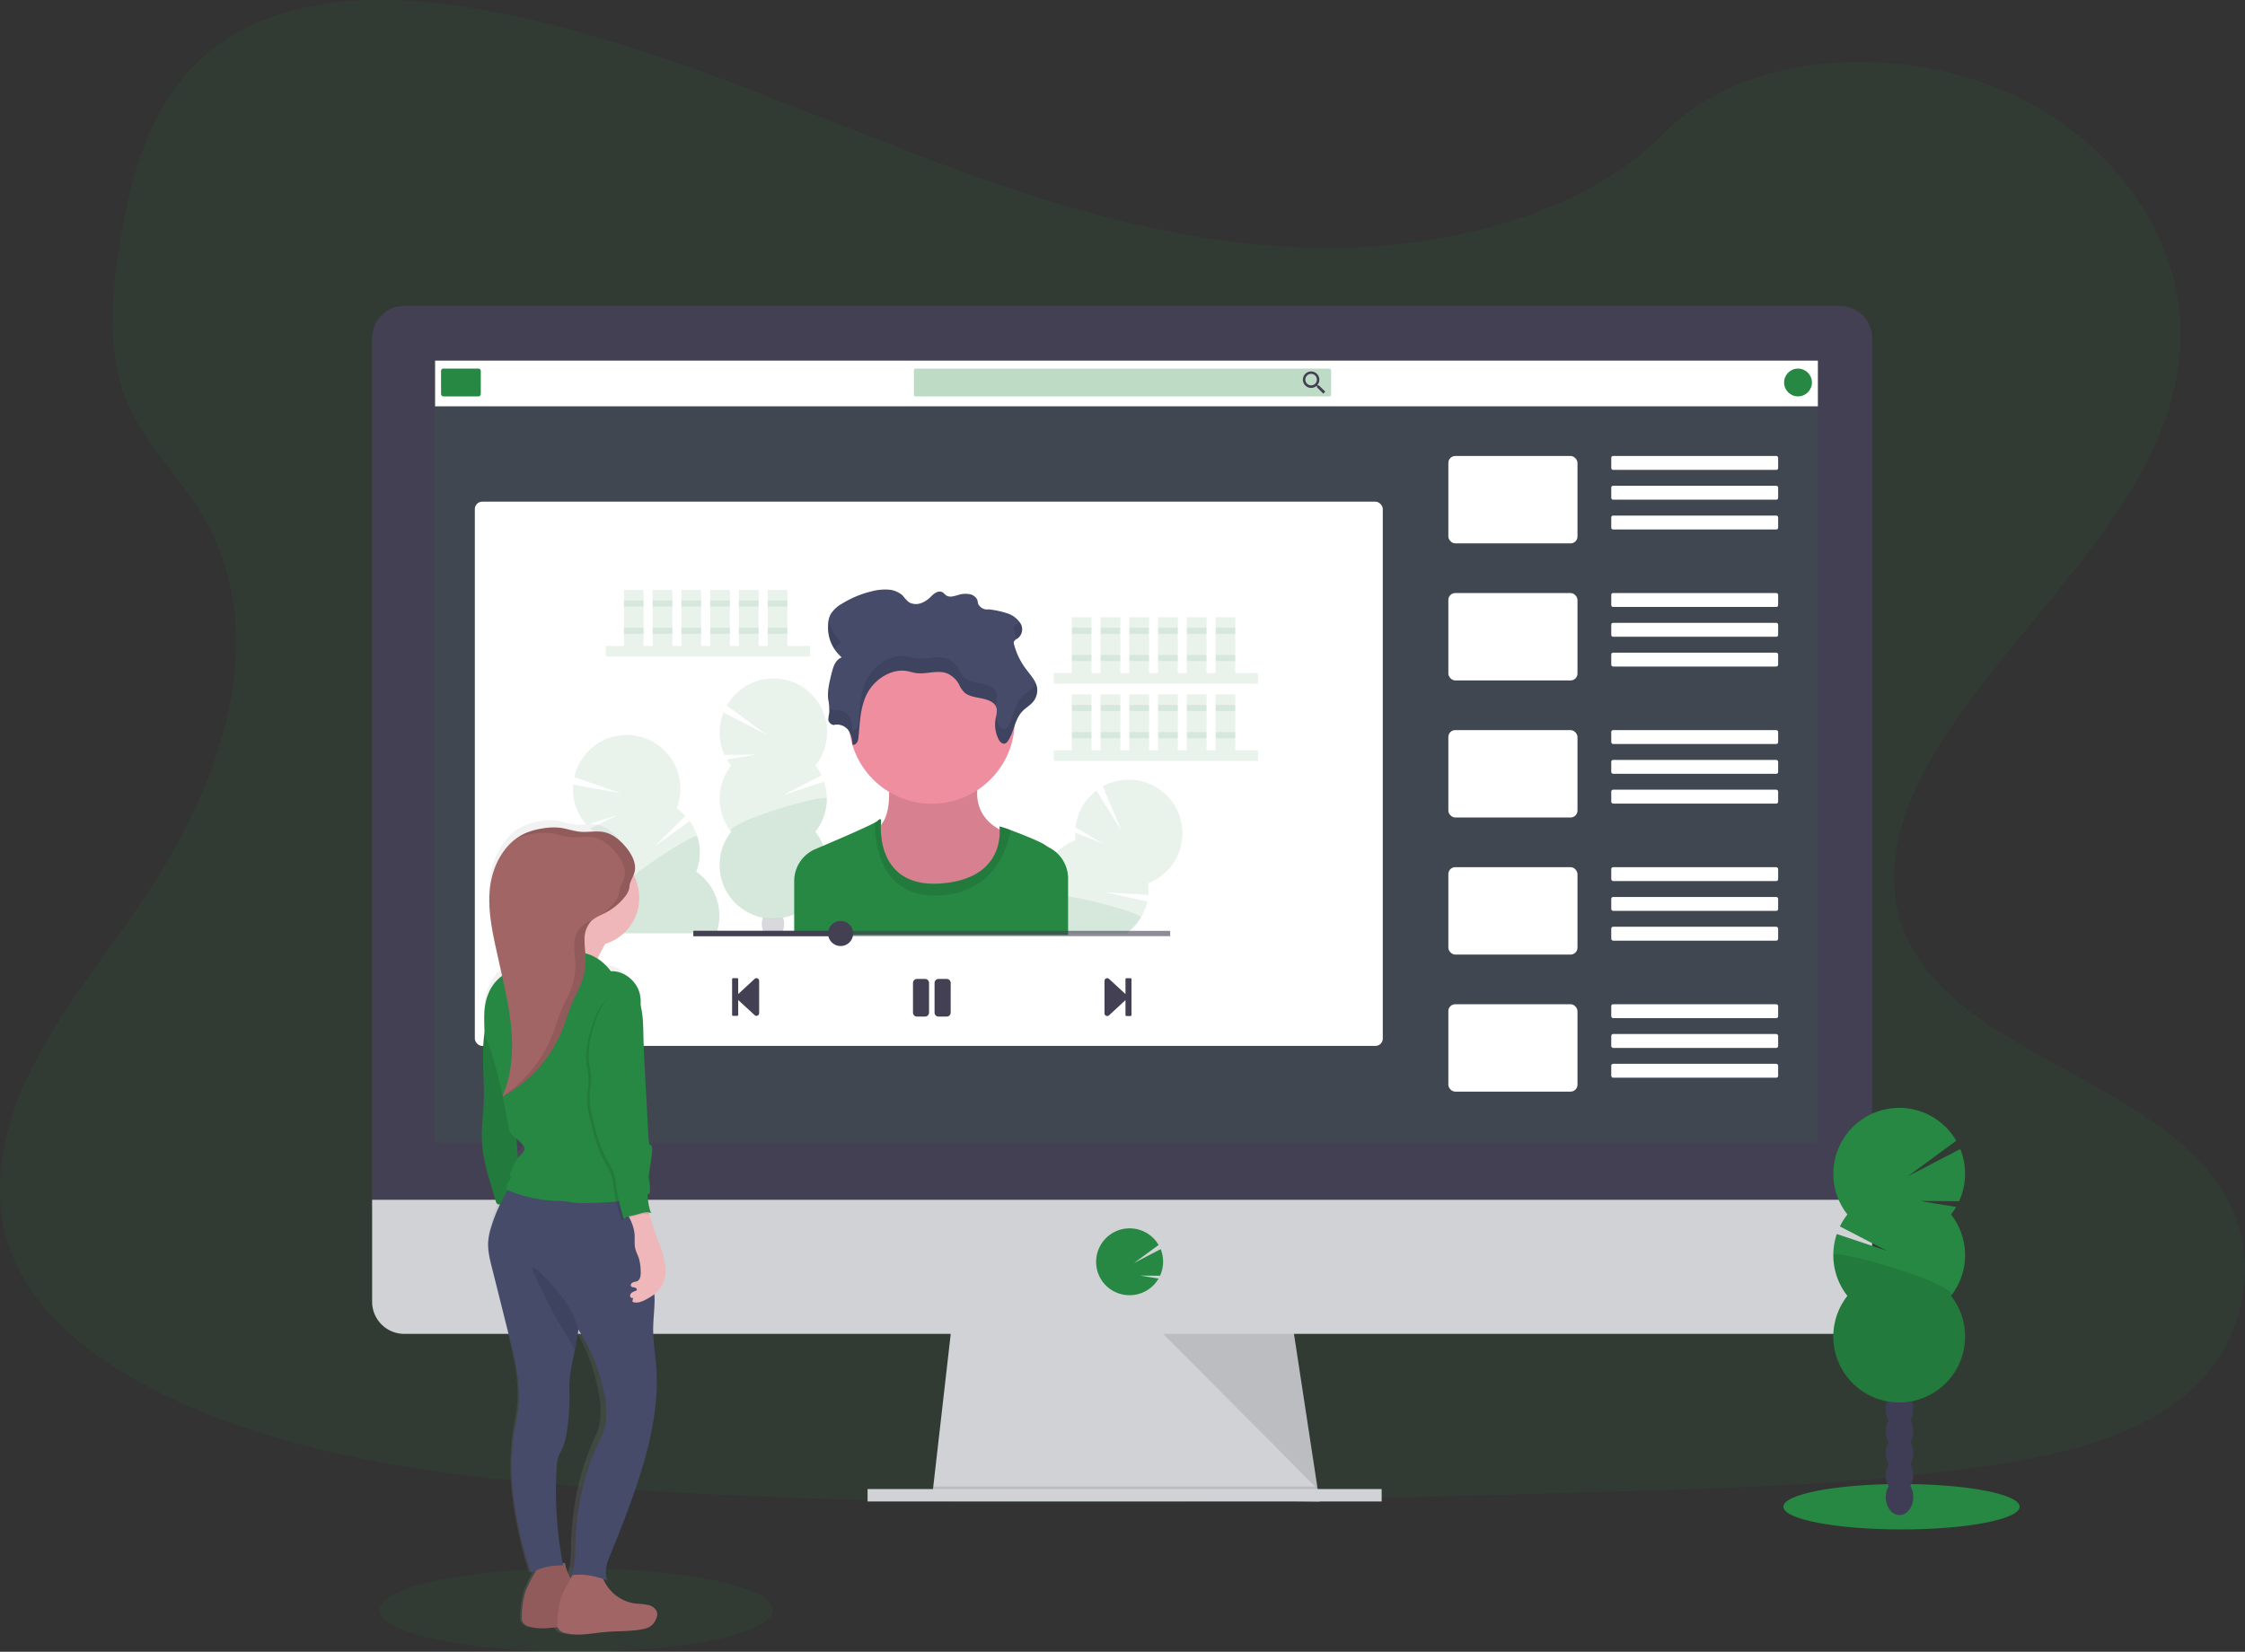
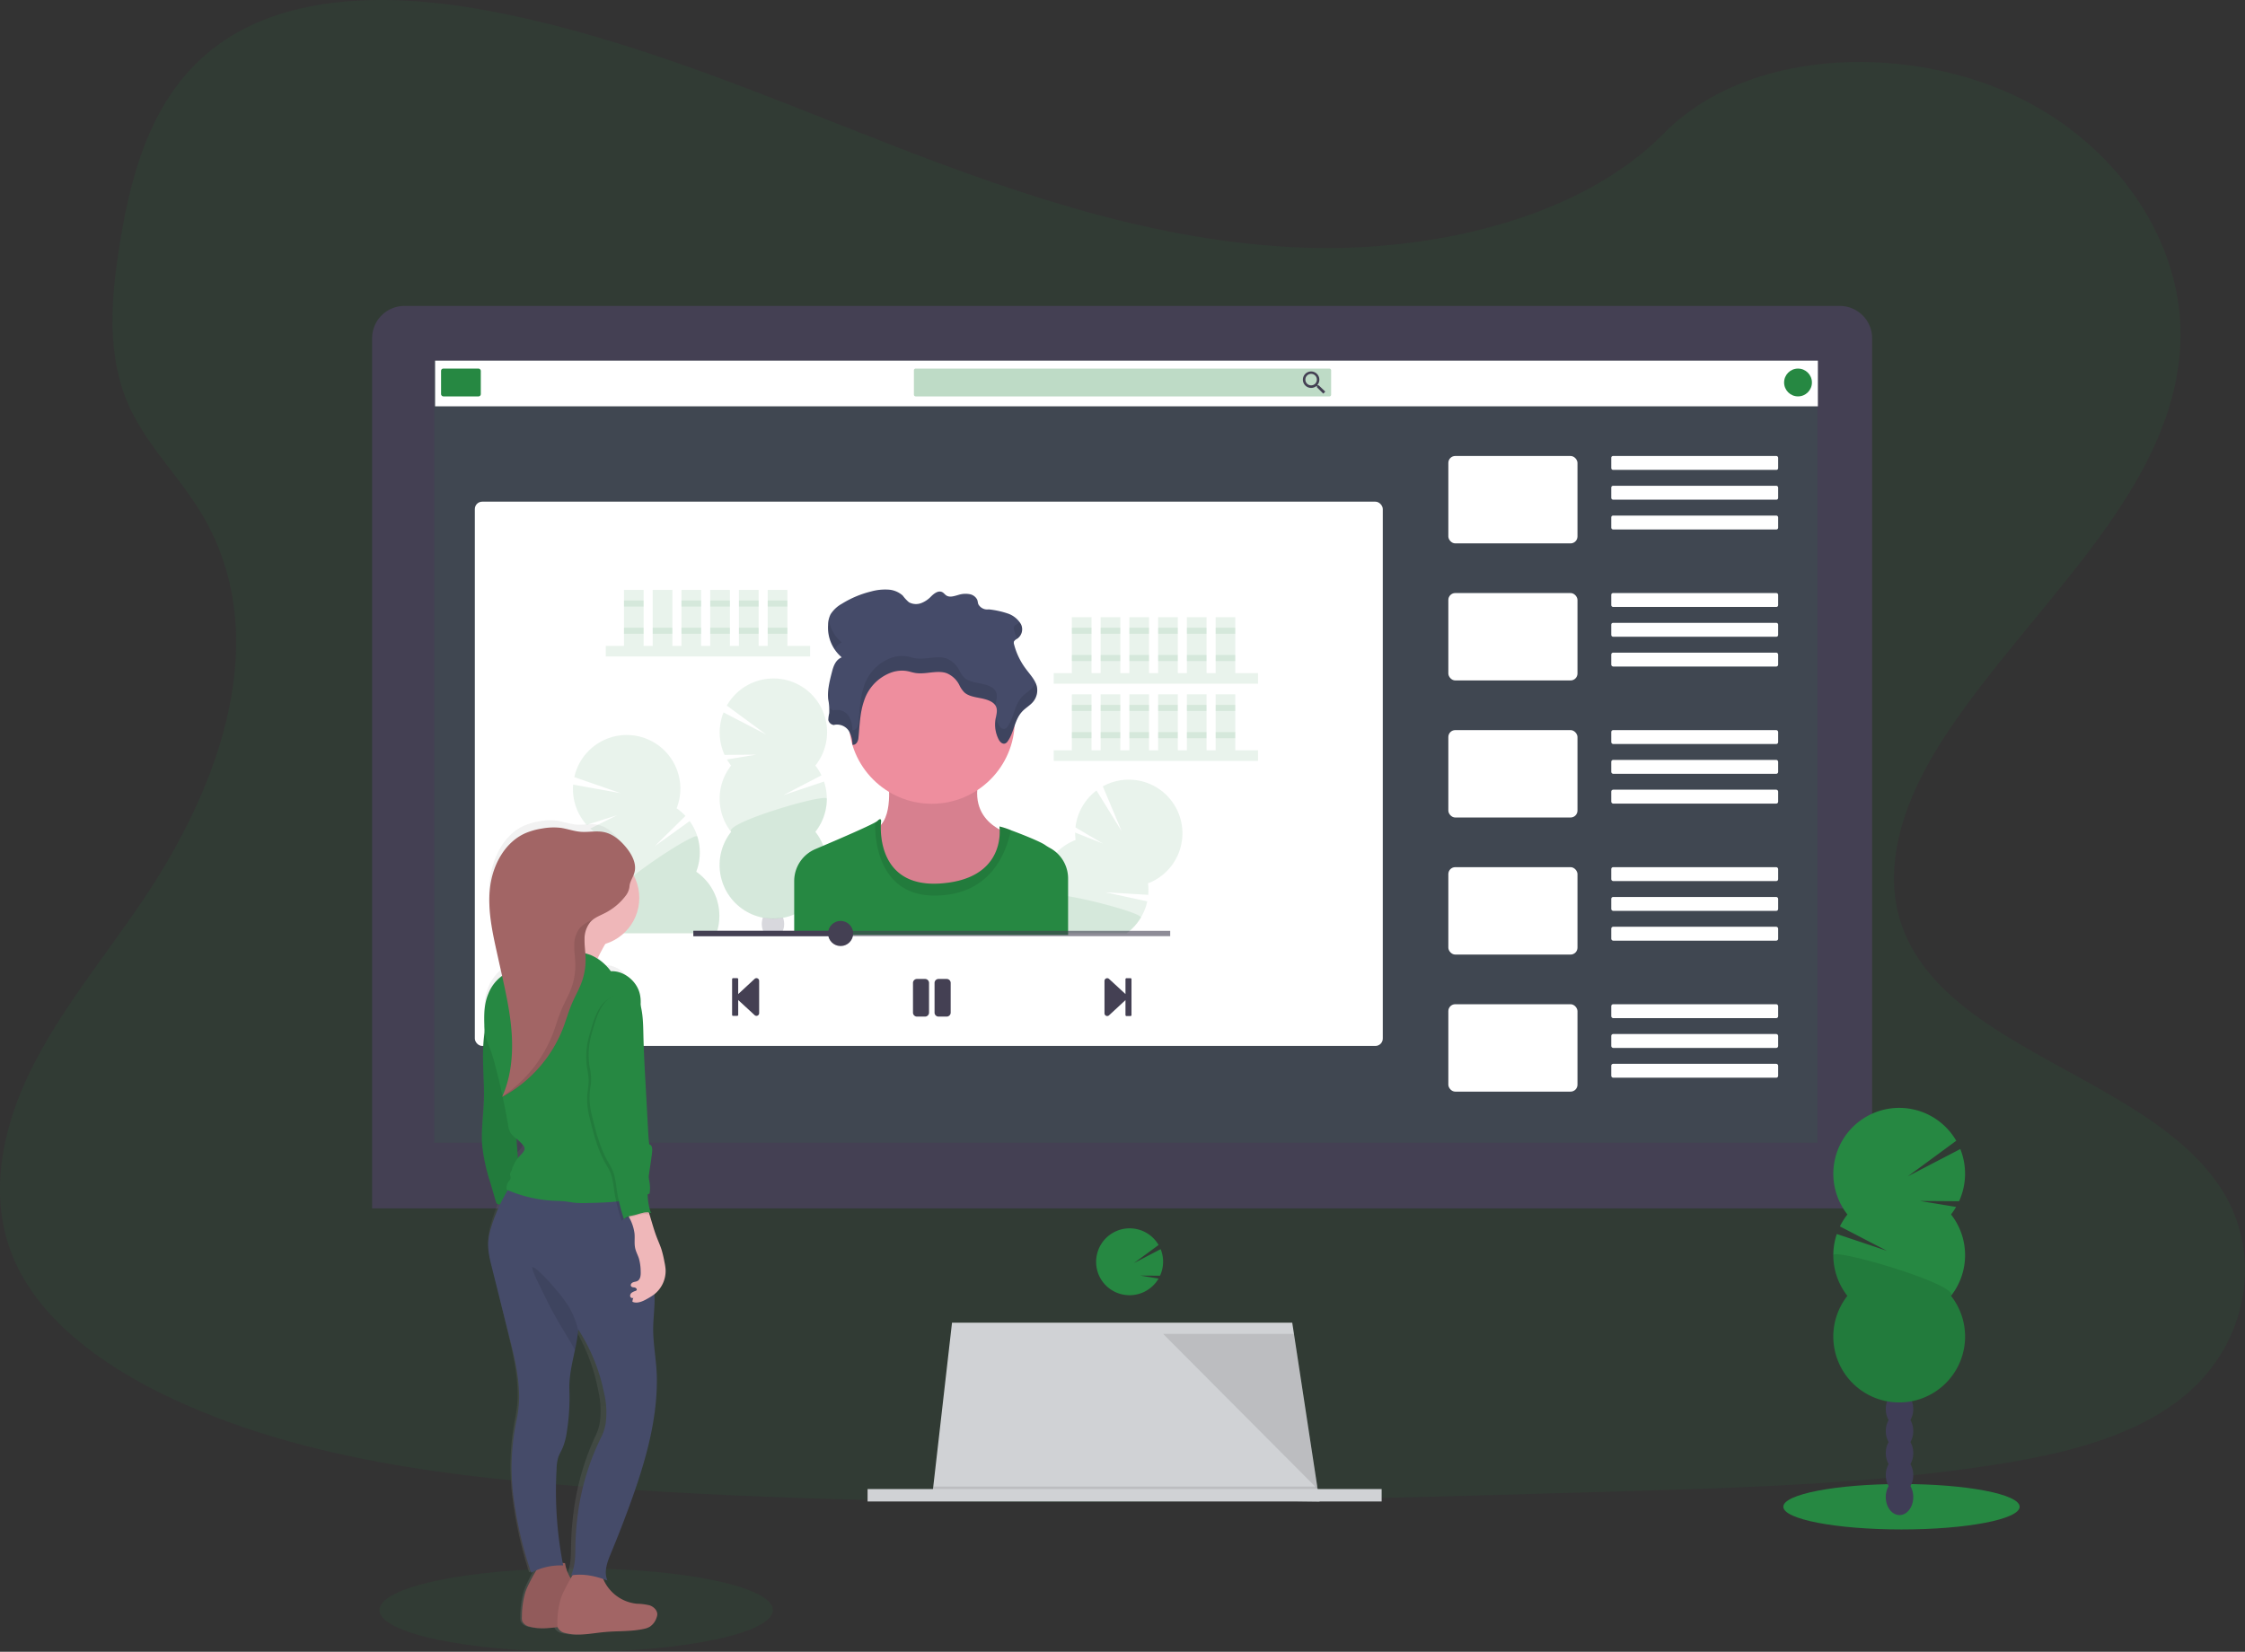
<svg xmlns="http://www.w3.org/2000/svg" width="789.638" height="581.096" viewBox="0 0 789.638 581.096">
  <rect x="0" y="0" width="789.638" height="581.096" fill="#333333" stroke="none" />
  <defs>
    <style>.a,.e,.g{fill:#268842;}.a,.c,.k{opacity:0.1;}.b{fill:#d0d2d5;}.d,.l{fill:#444053;}.f{fill:#fff;}.g{opacity:0.3;}.h,.m{fill:#3f3d56;}.h{opacity:0.2;}.i{fill:#ee8e9e;}.j{fill:#454b69;}.l{opacity:0.6;}.n{fill:url(#a);}.o{fill:#a26565;}.p{fill:#efb7b9;}</style>
    <linearGradient id="a" x1="0.5" y1="1" x2="0.5" gradientUnits="objectBoundingBox">
      <stop offset="0" stop-color="gray" stop-opacity="0.251" />
      <stop offset="0.54" stop-color="gray" stop-opacity="0.122" />
      <stop offset="1" stop-color="gray" stop-opacity="0.102" />
    </linearGradient>
  </defs>
  <g transform="translate(-0.001 -0.005)">
    <path class="a" d="M493.795,121.356c-50.622-1.754-98.839-18.106-144.877-35.982S257.27,47.688,207.864,38.212c-31.782-6.094-68.127-6.939-93.731,10.084C89.486,64.689,81.527,93.019,77.25,119.259c-3.222,19.762-5.115,40.531,3.7,59.056,6.129,12.837,17.009,23.634,24.535,35.933,26.17,42.809,7.687,95.59-20.7,137.378-13.277,19.609-28.742,38.309-39.007,59.182s-15.017,44.78-6.038,66.065c8.91,21.1,30.126,36.953,53.109,48.1,46.687,22.641,101.7,29.126,155.352,32.8,118.762,8.092,238.153,4.6,357.223,1.1,44.067-1.307,88.322-2.628,131.676-9.441,24.067-3.781,48.917-9.783,66.387-24.284,22.187-18.407,27.687-49.573,12.816-72.676C791.374,413.764,722.423,404.149,705,362.6c-9.595-22.865.258-48.336,14.2-69.545,29.909-45.5,80.041-85.408,82.683-137.413,1.817-35.716-22.285-71.488-59.545-88.385C703.269,49.546,649.111,51.776,620.293,81.1,590.635,111.293,538.49,122.907,493.795,121.356Z" transform="translate(-35 -34.22)" />
    <path class="b" d="M605.447,728.783,469.18,727.036l.4-3.494,6.59-57.651H595.839l8.8,57.651.671,4.368Z" transform="translate(-141.314 -200.56)" />
    <path class="c" d="M605.315,752.758h-68l-68.134-.874.4-3.494H604.644Z" transform="translate(-141.314 -225.409)" />
    <rect class="b" width="180.816" height="4.368" transform="translate(305.155 523.855)" />
    <path class="d" d="M749.9,199.665a11.37,11.37,0,0,0-11.314-11.425H233.621A11.37,11.37,0,0,0,222.3,199.665V505.743H749.9Z" transform="translate(-91.413 -80.608)" />
-     <path class="b" d="M222.3,638.24v35.849a11.321,11.321,0,0,0,11.321,11.321H738.585A11.321,11.321,0,0,0,749.9,674.089V638.24Z" transform="translate(-91.413 -216.145)" />
    <rect class="a" width="486.544" height="275.155" transform="translate(152.724 126.849)" />
    <path class="e" d="M598.479,676.131a11.8,11.8,0,0,0,9.28-4.5h0a12.036,12.036,0,0,0,.915-1.349l-6.471-1.062,6.988.056a11.775,11.775,0,0,0,.224-9.35l-9.385,4.892,8.658-6.359a11.789,11.789,0,1,0-19.476,13.194h0A11.789,11.789,0,0,0,598.479,676.131Z" transform="translate(-201.173 -220.472)" />
    <path class="c" d="M585.43,671.52l54.36,54.591-8.337-54.591Z" transform="translate(-176.327 -202.256)" />
    <rect class="f" width="319.355" height="191.473" rx="2.6" transform="translate(167.015 176.492)" />
    <rect class="f" width="486.369" height="16.073" transform="translate(153.039 126.877)" />
    <rect class="e" width="13.976" height="9.783" rx="0.78" transform="translate(155.135 129.672)" />
    <rect class="g" width="146.749" height="9.783" rx="0.58" transform="translate(321.451 129.672)" />
    <path class="d" d="M696.367,226.115h-.356l-.133-.112a2.97,2.97,0,0,0,.7-1.9,2.893,2.893,0,1,0-2.886,2.914,2.984,2.984,0,0,0,1.9-.7l.133.112v.363l2.236,2.236.7-.7Zm-2.683,0A2.02,2.02,0,1,1,695.7,224.1a2,2,0,0,1-2.013,2.013Z" transform="translate(-232.519 -90.545)" />
    <circle class="e" cx="4.892" cy="4.892" r="4.892" transform="translate(627.529 129.672)" />
    <rect class="f" width="45.422" height="30.747" rx="2.43" transform="translate(509.43 160.42)" />
    <rect class="f" width="58.7" height="4.892" rx="0.61" transform="translate(566.732 160.42)" />
    <rect class="f" width="58.7" height="4.892" rx="0.61" transform="translate(566.732 170.902)" />
    <rect class="f" width="58.7" height="4.892" rx="0.61" transform="translate(566.732 181.384)" />
    <rect class="f" width="45.422" height="30.747" rx="2.43" transform="translate(509.43 208.637)" />
    <rect class="f" width="58.7" height="4.892" rx="0.61" transform="translate(566.732 208.637)" />
    <rect class="f" width="58.7" height="4.892" rx="0.61" transform="translate(566.732 219.119)" />
    <rect class="f" width="58.7" height="4.892" rx="0.66" transform="translate(566.732 229.601)" />
    <rect class="f" width="45.422" height="30.747" rx="2.43" transform="translate(509.43 256.855)" />
    <rect class="f" width="58.7" height="4.892" rx="0.66" transform="translate(566.732 256.855)" />
    <rect class="f" width="58.7" height="4.892" rx="0.66" transform="translate(566.732 267.337)" />
    <rect class="f" width="58.7" height="4.892" rx="0.66" transform="translate(566.732 277.819)" />
    <rect class="f" width="45.422" height="30.747" rx="2.43" transform="translate(509.43 305.073)" />
    <rect class="f" width="58.7" height="4.892" rx="0.66" transform="translate(566.732 305.073)" />
    <rect class="f" width="58.7" height="4.892" rx="0.66" transform="translate(566.732 315.555)" />
    <rect class="f" width="58.7" height="4.892" rx="0.66" transform="translate(566.732 326.037)" />
    <rect class="f" width="45.422" height="30.747" rx="2.43" transform="translate(509.43 353.29)" />
    <rect class="f" width="58.7" height="4.892" rx="0.66" transform="translate(566.732 353.29)" />
    <rect class="f" width="58.7" height="4.892" rx="0.66" transform="translate(566.732 363.772)" />
    <rect class="f" width="58.7" height="4.892" rx="0.66" transform="translate(566.732 374.254)" />
    <rect class="a" width="71.858" height="3.725" transform="translate(213.08 227.232)" />
    <rect class="a" width="6.918" height="19.692" transform="translate(219.467 207.54)" />
    <rect class="a" width="6.918" height="19.692" transform="translate(229.579 207.54)" />
    <rect class="a" width="6.918" height="19.692" transform="translate(239.691 207.54)" />
    <rect class="a" width="6.918" height="19.692" transform="translate(249.803 207.54)" />
    <rect class="a" width="6.918" height="19.692" transform="translate(259.914 207.54)" />
    <rect class="a" width="6.918" height="19.692" transform="translate(270.033 207.54)" />
    <rect class="a" width="6.918" height="2.131" transform="translate(219.467 211.265)" />
-     <rect class="a" width="6.918" height="2.131" transform="translate(229.579 211.265)" />
    <rect class="a" width="6.918" height="2.131" transform="translate(239.691 211.265)" />
    <rect class="a" width="6.918" height="2.131" transform="translate(249.803 211.265)" />
    <rect class="a" width="6.918" height="2.131" transform="translate(259.914 211.265)" />
    <rect class="a" width="6.918" height="2.131" transform="translate(270.033 211.265)" />
    <rect class="a" width="6.918" height="2.131" transform="translate(219.467 220.845)" />
    <rect class="a" width="6.918" height="2.131" transform="translate(229.579 220.845)" />
    <rect class="a" width="6.918" height="2.131" transform="translate(239.691 220.845)" />
    <rect class="a" width="6.918" height="2.131" transform="translate(249.803 220.845)" />
    <rect class="a" width="6.918" height="2.131" transform="translate(259.914 220.845)" />
    <rect class="a" width="6.918" height="2.131" transform="translate(270.033 220.845)" />
    <rect class="a" width="71.858" height="3.725" transform="translate(370.626 236.813)" />
    <rect class="a" width="6.918" height="19.692" transform="translate(377.013 217.121)" />
    <rect class="a" width="6.918" height="19.692" transform="translate(387.125 217.121)" />
    <rect class="a" width="6.918" height="19.692" transform="translate(397.237 217.121)" />
    <rect class="a" width="6.918" height="19.692" transform="translate(407.356 217.121)" />
    <rect class="a" width="6.918" height="19.692" transform="translate(417.467 217.121)" />
    <rect class="a" width="6.918" height="19.692" transform="translate(427.579 217.121)" />
    <rect class="a" width="6.918" height="2.131" transform="translate(377.013 220.845)" />
    <rect class="a" width="6.918" height="2.131" transform="translate(387.125 220.845)" />
    <rect class="a" width="6.918" height="2.131" transform="translate(397.237 220.845)" />
    <rect class="a" width="6.918" height="2.131" transform="translate(407.356 220.845)" />
    <rect class="a" width="6.918" height="2.131" transform="translate(417.467 220.845)" />
    <rect class="a" width="6.918" height="2.131" transform="translate(427.579 220.845)" />
    <rect class="a" width="6.918" height="2.131" transform="translate(377.013 230.426)" />
    <rect class="a" width="6.918" height="2.131" transform="translate(387.125 230.426)" />
    <rect class="a" width="6.918" height="2.131" transform="translate(397.237 230.426)" />
    <rect class="a" width="6.918" height="2.131" transform="translate(407.356 230.426)" />
    <rect class="a" width="6.918" height="2.131" transform="translate(417.467 230.426)" />
    <rect class="a" width="6.918" height="2.131" transform="translate(427.579 230.426)" />
    <rect class="a" width="71.858" height="3.725" transform="translate(370.626 263.955)" />
    <rect class="a" width="6.918" height="19.692" transform="translate(377.013 244.262)" />
    <rect class="a" width="6.918" height="19.692" transform="translate(387.125 244.262)" />
    <rect class="a" width="6.918" height="19.692" transform="translate(397.237 244.262)" />
    <rect class="a" width="6.918" height="19.692" transform="translate(407.356 244.262)" />
    <rect class="a" width="6.918" height="19.692" transform="translate(417.467 244.262)" />
    <rect class="a" width="6.918" height="19.692" transform="translate(427.579 244.262)" />
    <rect class="a" width="6.918" height="2.131" transform="translate(377.013 247.987)" />
    <rect class="a" width="6.918" height="2.131" transform="translate(387.125 247.987)" />
    <rect class="a" width="6.918" height="2.131" transform="translate(397.237 247.987)" />
    <rect class="a" width="6.918" height="2.131" transform="translate(407.356 247.987)" />
    <rect class="a" width="6.918" height="2.131" transform="translate(417.467 247.987)" />
    <rect class="a" width="6.918" height="2.131" transform="translate(427.579 247.987)" />
    <rect class="a" width="6.918" height="2.131" transform="translate(377.013 257.568)" />
    <rect class="a" width="6.918" height="2.131" transform="translate(387.125 257.568)" />
    <rect class="a" width="6.918" height="2.131" transform="translate(397.237 257.568)" />
    <rect class="a" width="6.918" height="2.131" transform="translate(407.356 257.568)" />
    <rect class="a" width="6.918" height="2.131" transform="translate(417.467 257.568)" />
    <rect class="a" width="6.918" height="2.131" transform="translate(427.579 257.568)" />
    <path class="a" d="M401.253,406.453a19.884,19.884,0,0,1-1.467-2.159l10.349-1.7-11.181.084a18.91,18.91,0,0,1-.363-14.94l14.989,7.771-13.843-10.175a18.868,18.868,0,1,1,31.146,21.1,18.338,18.338,0,0,1,2.152,3.438L419.6,416.865l14.319-4.8a18.868,18.868,0,0,1-3.04,17.687,18.868,18.868,0,1,1-29.629,0,18.868,18.868,0,0,1,0-23.319Z" transform="translate(-144.092 -137.103)" />
    <path class="a" d="M434.921,436.22a18.793,18.793,0,0,1-4.041,11.644,18.868,18.868,0,1,1-29.628,0C398.716,444.669,434.921,434.1,434.921,436.22Z" transform="translate(-144.091 -155.214)" />
    <path class="h" d="M425.484,501.564a1.778,1.778,0,0,1,.091.154h-6.4c.035-.049.056-.1.091-.154a6.2,6.2,0,0,1-.825-3.152,6.471,6.471,0,0,1,.384-2.222h0c.356.056.8.119,1.307.175a22.439,22.439,0,0,0,4.465,0q.643-.063,1.321-.168a.063.063,0,0,0,0,.035,6.289,6.289,0,0,1,.377,2.187A6.2,6.2,0,0,1,425.484,501.564Z" transform="translate(-150.489 -173.361)" />
    <path class="a" d="M373.853,474.027H338.214c-.077-.2-.147-.419-.21-.629a18.763,18.763,0,0,1,.412-12.327,18.868,18.868,0,0,1-6.883-22.285,18.049,18.049,0,0,1-2.034-1.628l9.378-4.675-10.664,3.382a18.868,18.868,0,0,1-4.752-14.165l16.639,3-16.226-5.639a18.868,18.868,0,1,1,35.982,10.971,19.115,19.115,0,0,1,3.1,2.69l-10.776,10.629,12.264-8.819a18.868,18.868,0,0,1,2.32,17.82,18.868,18.868,0,0,1,7.093,21.67Z" transform="translate(-121.863 -145.67)" />
    <path class="a" d="M379.784,489.369H344.145c-.077-.2-.147-.419-.21-.629a18.763,18.763,0,0,1,.412-12.327c-3.354-2.32,28.113-23.11,28.735-21.083a18.784,18.784,0,0,1-.412,12.334,18.868,18.868,0,0,1,7.114,21.7Z" transform="translate(-127.794 -161.012)" />
    <path class="a" d="M601.128,455.266a18.8,18.8,0,0,1-9.441,7.938,19.142,19.142,0,0,1,.077,4.053l-15.1-.908,14.752,3.2a18.866,18.866,0,0,1-2.25,5.7,18.568,18.568,0,0,1-5.031,5.521H563.574v.538H542.61c.042-.182.084-.356.133-.538a18.868,18.868,0,0,1,11.5-12.8,18.868,18.868,0,0,1,11.971-20.014,19.123,19.123,0,0,1-.154-2.607l9.748,3.85-9.643-5.667a18.868,18.868,0,0,1,7.4-12.984l8.882,14.381-6.66-15.835a18.868,18.868,0,0,1,25.346,26.163Z" transform="translate(-187.889 -152.444)" />
    <path class="a" d="M589.164,492.632a18.568,18.568,0,0,1-5.031,5.521H563.574v.538H542.61c.042-.182.084-.356.133-.538a18.868,18.868,0,0,1,11.5-12.8c-.175-1.4,3.885-1.188,9.3-.28C574.154,486.859,589.884,491.43,589.164,492.632Z" transform="translate(-187.889 -169.795)" />
    <path class="i" d="M479.657,423.732s2.586,13.976-3.187,18.539,4.892,31.914,22.488,28.721,24.766-26.135,24.766-26.135-17.624-3.648-11.09-22.187Z" transform="translate(-167.493 -151.217)" />
    <path class="c" d="M479.657,423.732s2.586,13.976-3.187,18.539,4.892,31.914,22.488,28.721,24.766-26.135,24.766-26.135-17.624-3.648-11.09-22.187Z" transform="translate(-167.493 -151.217)" />
    <circle class="i" cx="29.175" cy="29.175" r="29.175" transform="translate(298.565 224.423)" />
    <path class="e" d="M531.087,467.5v19.832H434.75V468.4a12.215,12.215,0,0,1,7.457-11.251l2.76-1.174c6.988-2.977,15.479-6.674,18.253-8.211a4.566,4.566,0,0,0,.853-.552c1.516-1.516,1.216.454,1.216.454s-.042.377-.07,1.027c-.168,4.465.475,22.012,21.041,20.552,20.063-1.4,20.964-14.968,20.762-18.959a10.8,10.8,0,0,0-.091-1.1,25.916,25.916,0,0,1,4.06,1.328c4.193,1.551,10.384,4.039,12.04,5.213.517.363,1.146.741,1.831,1.125a12.041,12.041,0,0,1,2.166,1.544A12.237,12.237,0,0,1,531.087,467.5Z" transform="translate(-155.402 -158.436)" />
    <path class="c" d="M523.254,450.511c-1.7,7.869-7.03,22.606-26.247,22.991-20.475.405-21.663-19.958-21.53-25.737a4.129,4.129,0,0,0,.86-.552c1.523-1.516,1.216.454,1.216.454s-2.579,23.249,20.964,21.579,20.65-20.056,20.65-20.056A28.7,28.7,0,0,1,523.254,450.511Z" transform="translate(-167.666 -158.436)" />
    <path class="j" d="M453.729,378.673a5,5,0,0,1,5.262,1.922,9.537,9.537,0,0,1,1.356,5c1.265.266,1.978-1.167,2.1-2.25.468-4.409.5-8.9,1.985-13.166a15.716,15.716,0,0,1,9.685-10.014,11.237,11.237,0,0,1,5.29-.5c1.055.175,2.048.545,3.1.7,3.634.6,7.582-1.118,10.985.077a8.76,8.76,0,0,1,4.493,4.235,9.141,9.141,0,0,0,1.747,2.537c1.447,1.3,3.711,1.635,5.786,2.041s4.34,1.111,5.227,2.711c.8,1.447.21,3.117-.056,4.682a11.474,11.474,0,0,0,1.181,7.247c.384.7,1.167,1.544,2.1,1.314a1.838,1.838,0,0,0,.992-.8c2.383-3.34,2.32-7.687,5.311-10.7,1-1.006,2.292-1.789,3.263-2.8a6.345,6.345,0,0,0,1.691-5.758c-.538-2.306-2.383-4.193-3.871-6.219a24.458,24.458,0,0,1-4.144-8.6,1.558,1.558,0,0,1,0-1.125,3,3,0,0,1,1.062-.867,4.011,4.011,0,0,0,1.356-5.122,8.541,8.541,0,0,0-4.8-3.823,31.3,31.3,0,0,0-6.548-1.4,3.561,3.561,0,0,1-3.641-1.8c-.2-.524-.2-1.09-.405-1.614a3.7,3.7,0,0,0-2.8-1.957,8.177,8.177,0,0,0-3.739.266c-1.4.391-2.984.978-4.193.293-.636-.356-.985-1.006-1.67-1.3-1.4-.587-2.837.6-3.836,1.579a9.336,9.336,0,0,1-3.459,2.327,5.15,5.15,0,0,1-4.291-.286,13.544,13.544,0,0,1-2.2-2.362,8.288,8.288,0,0,0-5.206-2.1,18.329,18.329,0,0,0-5.877.643,35.485,35.485,0,0,0-10.321,4.333,11.09,11.09,0,0,0-3.962,3.683,8.386,8.386,0,0,0-.887,3.794,13.694,13.694,0,0,0,4.787,11.37c-2.18.908-2.914,3.138-3.424,5.115-.818,3.159-1.635,6.366-1.328,9.581a21.04,21.04,0,0,1,.363,4.982,10.734,10.734,0,0,0-.321,2.383,2.285,2.285,0,0,0,1.866,1.74Z" transform="translate(-160.524 -123.614)" />
    <g class="k" transform="translate(291.276 217.931)">
      <path d="M550.085,378a6.821,6.821,0,0,1-1.258,1.859c-.971,1.02-2.264,1.81-3.263,2.8-2.991,2.991-2.928,7.365-5.311,10.706a1.8,1.8,0,0,1-.992.8c-.908.238-1.691-.587-2.1-1.314a12.019,12.019,0,0,1-1.041-2.8l-.14.7a11.474,11.474,0,0,0,1.181,7.247c.384.7,1.167,1.544,2.1,1.314a1.837,1.837,0,0,0,.992-.8c2.383-3.34,2.32-7.687,5.311-10.7,1-1.006,2.292-1.789,3.263-2.8a6.345,6.345,0,0,0,1.691-5.758A7.5,7.5,0,0,0,550.085,378Z" transform="translate(-477.123 -355.694)" />
      <path d="M546.407,348.069a2.928,2.928,0,0,0-1.062.867,1.544,1.544,0,0,0,0,1.118,23.632,23.632,0,0,0,1.055,3.187h0a4.011,4.011,0,0,0,1.356-5.122,4.886,4.886,0,0,0-.489-.818A4.025,4.025,0,0,1,546.407,348.069Z" transform="translate(-479.957 -346.447)" />
      <path d="M456.638,354.179a12.956,12.956,0,0,1-4.577-8.1,10.912,10.912,0,0,0-.21,1.9,14.549,14.549,0,0,0,2.3,8.644,4.892,4.892,0,0,1,2.488-2.446Z" transform="translate(-451.823 -346.08)" />
      <path d="M510.759,381.57c.266-1.572.853-3.242.056-4.682-.888-1.607-3.152-2.306-5.227-2.711s-4.34-.748-5.786-2.041a9.14,9.14,0,0,1-1.747-2.537,8.653,8.653,0,0,0-4.493-4.235c-3.4-1.195-7.351.517-10.985-.077-1.048-.175-2.041-.538-3.1-.7a11.18,11.18,0,0,0-5.29.5,15.747,15.747,0,0,0-9.685,10.014c-1.481,4.256-1.516,8.749-1.985,13.166-.119,1.076-.832,2.516-2.1,2.25a9.613,9.613,0,0,0-1.356-5.01,5,5,0,0,0-5.262-1.915,2.558,2.558,0,0,1-1.474-.943,8.1,8.1,0,0,1,0,1.929,10.731,10.731,0,0,0-.321,2.383,2.285,2.285,0,0,0,1.824,1.8,5,5,0,0,1,5.262,1.922,9.536,9.536,0,0,1,1.356,5c1.265.266,1.978-1.167,2.1-2.25.468-4.409.5-8.9,1.985-13.166a15.716,15.716,0,0,1,9.685-10.014,11.237,11.237,0,0,1,5.29-.5c1.055.175,2.047.545,3.1.7,3.634.6,7.582-1.118,10.985.077a8.76,8.76,0,0,1,4.493,4.235,9.142,9.142,0,0,0,1.747,2.537c1.447,1.3,3.711,1.635,5.786,2.041s4.193,1.062,5.122,2.544A.6.6,0,0,1,510.759,381.57Z" transform="translate(-451.877 -351.62)" />
      <path d="M452.246,384.152a13.277,13.277,0,0,0-.231-3.892,17.345,17.345,0,0,0-.133,4.081,7.434,7.434,0,0,0,.126,1.041C452.085,384.97,452.19,384.565,452.246,384.152Z" transform="translate(-451.819 -356.375)" />
    </g>
    <path class="d" d="M403.49,539.628V527.015a.356.356,0,0,1,.356-.356h1.433a.356.356,0,0,1,.356.356v5.248l5.814-5.388a.95.95,0,0,1,1.558.7V539a.95.95,0,0,1-1.558.7l-5.814-5.353v5.22a.356.356,0,0,1-.356.356h-1.433A.356.356,0,0,1,403.49,539.628Z" transform="translate(-145.987 -182.537)" />
    <path class="d" d="M600.427,527.025v12.613a.357.357,0,0,1-.363.356h-1.4a.356.356,0,0,1-.356-.356V534.39l-5.814,5.381a.957.957,0,0,1-1.565-.7V527.6a.957.957,0,0,1,1.565-.7l5.814,5.353v-5.213a.356.356,0,0,1,.356-.356h1.4a.356.356,0,0,1,.363.335Z" transform="translate(-202.442 -182.546)" />
    <path class="d" d="M498.782,540.3h-2.844a1.4,1.4,0,0,1-1.4-1.4v-10.44a1.4,1.4,0,0,1,1.4-1.4h2.844a1.4,1.4,0,0,1,1.4,1.4V538.9A1.4,1.4,0,0,1,498.782,540.3Zm9.015-1.4v-10.44a1.4,1.4,0,0,0-1.4-1.4h-2.872a1.4,1.4,0,0,0-1.4,1.4V538.9a1.4,1.4,0,0,0,1.4,1.4h2.844a1.4,1.4,0,0,0,1.426-1.4Z" transform="translate(-173.41 -182.659)" />
    <rect class="l" width="167.714" height="1.866" transform="translate(243.884 327.476)" />
    <circle class="d" cx="4.423" cy="4.423" r="4.423" transform="translate(291.249 323.982)" />
    <rect class="d" width="51.789" height="1.866" transform="translate(243.884 327.476)" />
    <ellipse class="e" cx="41.558" cy="7.994" rx="41.558" ry="7.994" transform="translate(627.256 522.08)" />
    <ellipse class="m" cx="4.836" cy="6.331" rx="4.836" ry="6.331" transform="translate(663.286 520.347)" />
    <ellipse class="m" cx="4.836" cy="6.331" rx="4.836" ry="6.331" transform="translate(663.286 512.604)" />
    <ellipse class="m" cx="4.836" cy="6.331" rx="4.836" ry="6.331" transform="translate(663.286 504.868)" />
    <ellipse class="m" cx="4.836" cy="6.331" rx="4.836" ry="6.331" transform="translate(663.286 497.126)" />
    <ellipse class="m" cx="4.836" cy="6.331" rx="4.836" ry="6.331" transform="translate(663.286 489.383)" />
    <ellipse class="m" cx="4.836" cy="6.331" rx="4.836" ry="6.331" transform="translate(663.286 481.64)" />
    <ellipse class="m" cx="4.836" cy="6.331" rx="4.836" ry="6.331" transform="translate(663.286 473.897)" />
    <path class="e" d="M999.159,629.461a23.945,23.945,0,0,0,1.8-2.655l-12.718-2.1,13.752.1a23.249,23.249,0,0,0,.44-18.365L984,616.023l17.009-12.5a23.179,23.179,0,1,0-38.281,25.94,23.661,23.661,0,0,0-2.641,4.193l16.506,8.574-17.6-5.9a23.193,23.193,0,0,0,3.732,21.761,23.172,23.172,0,1,0,36.436,0,23.186,23.186,0,0,0,0-28.651Z" transform="translate(-312.931 -202.202)" />
    <path class="c" d="M957.78,665.983a23.061,23.061,0,0,0,4.955,14.326,23.172,23.172,0,1,0,36.436,0C1002.273,676.374,957.78,663.383,957.78,665.983Z" transform="translate(-312.935 -224.399)" />
    <ellipse class="a" cx="69.182" cy="14.675" rx="69.182" ry="14.675" transform="translate(133.472 551.751)" />
    <path class="n" d="M333.886,723.32a18.2,18.2,0,0,0-4.354-.587,13.473,13.473,0,0,1-8.008-3.885,14.674,14.674,0,0,1-3.2-4.892c.461.168.922.342,1.4.531-1.4-3.263.07-6.925,1.356-10.224q3.27-8.386,6.184-16.862c4.892-14.319,9.084-29.21,8.994-44.444,0-5.507-1.013-10.713-1.209-16.212-.147-4.081.482-8.155.454-12.243,0-.573,0-1.139-.042-1.712a10.852,10.852,0,0,0,3.683-8.847,21.294,21.294,0,0,0-.37-2.572,41.709,41.709,0,0,0-.978-4.375c-.461-1.516-1.09-2.97-1.628-4.451-1.041-2.872-1.747-5.863-2.634-8.784a3.025,3.025,0,0,1,.95.259,2.048,2.048,0,0,1-.447-.915,22.649,22.649,0,0,1-.839-5.709l.594-.266a14.864,14.864,0,0,0-.287-5.653c.335-3,.86-6.017,1.181-9,.119-1.118.07-2.523-.957-2.8-.21-1.6-.293-3.221-.377-4.836q-.44-8.449-.874-16.89c-.294-5.653-.587-11.3-.7-16.96a49.511,49.511,0,0,0-.971-10.748,13,13,0,0,0-.5-4.892c-1.3-4.116-5.339-7.379-9.434-7.149a18.769,18.769,0,0,0-4.465-4.514c.818-1.831,1.8-3.718,2.6-5.2a16.942,16.942,0,0,0,11.349-16.282,17.771,17.771,0,0,0-1.922-8.1,8.75,8.75,0,0,0,.308-.943,7.75,7.75,0,0,0-.314-4.535,13.278,13.278,0,0,0-.7-1.621c-.182-.349-.377-.7-.58-1.034l-.356-.538a10.058,10.058,0,0,0-.7-.95,23.132,23.132,0,0,0-1.593-1.915,15.765,15.765,0,0,0-2.292-2.041,10.1,10.1,0,0,0-3.774-1.74,11.5,11.5,0,0,0-2.4-.217c-.482,0-.971,0-1.453.042-.978.056-1.95.126-2.921.119a6.463,6.463,0,0,1-.971-.049,35.376,35.376,0,0,1-5.059-1.055l-.839-.175c-.287-.056-.566-.1-.853-.14a16,16,0,0,0-2.313-.14h-.776a21.432,21.432,0,0,0-2.313.238l-.769.119a22.084,22.084,0,0,0-5.625,1.67c-.231.1-.468.224-.7.349l-.14.077c-.189.1-.377.2-.559.314l-.1.063-.594.377-.049.035c-5.549,3.732-8.826,10.8-9.658,17.82-.929,7.876.7,15.814,2.327,23.564l1.467,6.988c.063.314.133.622.2.936a15.374,15.374,0,0,0-4.605,6.387c-1.4,3.494-1.433,7.275-1.321,11.062,0,.769.042,1.537.119,2.306-.175,1.454-.328,2.914-.426,4.381-.44,6.778.384,13.592.168,20.384-.168,5.234-.957,10.482-.573,15.681a70.8,70.8,0,0,0,2.8,13.536l1.761,6.345a1.684,1.684,0,0,0,.44.873,1.328,1.328,0,0,0,.985.2,59.481,59.481,0,0,0-2.865,8.022,24.808,24.808,0,0,0-1.034,5.157,31.509,31.509,0,0,0,1.251,9.49q1.677,6.988,3.34,14.032,1.174,4.927,2.341,9.846c1.537,6.471,3.082,12.984,3.368,19.643a42.666,42.666,0,0,1-.7,9.986,87.015,87.015,0,0,0-.867,29.93,146.747,146.747,0,0,0,5.653,24.745c.566-.3,1.139-.58,1.726-.839l-.245.454q-1.209,2.1-2.236,4.3a24.443,24.443,0,0,0-1.195,2.942,33.116,33.116,0,0,0-1.16,8.714,4.264,4.264,0,0,0,.147,1.684,3.5,3.5,0,0,0,2.516,1.887c3.019.859,6.156.552,9.294.147a1.129,1.129,0,0,0,.063.2,3.485,3.485,0,0,0,2.516,1.887c4.319,1.23,8.875.07,13.326-.349s8.826-.112,13.11-1.139a6.241,6.241,0,0,0,1.817-.7,5.947,5.947,0,0,0,2.292-3.18,4.073,4.073,0,0,0,.266-1.041C336.577,725.179,335.27,723.83,333.886,723.32ZM319.106,658.6a17.612,17.612,0,0,1-1.4,4.738,90.424,90.424,0,0,0-7.17,22.481,104.224,104.224,0,0,0-1.586,15.548c-.07,3.843.077,7.869-1.523,11.321l.58-.091c-.182.335-.356.7-.524.964l-.084.154a15.151,15.151,0,0,1-1.908-5.353c0-.063-.314-.112-.8-.14a144.6,144.6,0,0,1-2.041-33.466,15.493,15.493,0,0,1,.559-4.018c.356-1.125.957-2.152,1.4-3.242a23.822,23.822,0,0,0,1.4-5.688,80.81,80.81,0,0,0,.88-15.038c-.168-4.745.929-9.462,1.866-14.186.447-2.243.86-4.493,1.083-6.744l.042-.454a67.693,67.693,0,0,1,8.581,22.278,31.867,31.867,0,0,1,.643,10.936ZM289.2,557.612l.224.2a15.373,15.373,0,0,1,1.859,1.95,2.579,2.579,0,0,1,.587,1.076c.21,1.02-.636,1.887-1.328,2.635a11.879,11.879,0,0,0-.846,1.02q-.224-3.438-.475-6.876Z" transform="translate(-108.067 -158.599)" />
    <path class="e" d="M279.513,542.53l-.769,5.933c-.259,2.013-.517,4.018-.657,6.038-.468,6.723.4,13.473.175,20.21-.182,5.185-1.006,10.363-.608,15.541a65.9,65.9,0,0,0,2.956,13.417l1.845,6.289a1.663,1.663,0,0,0,.461.867,1.628,1.628,0,0,0,1.181.189l8.19-.741c-.524-2.4-1.1-4.892-1.4-7.359-.224-1.929-.356-3.871-.5-5.814-.433-6.052-.929-12.1-1.4-18.169l-.874-10.622a80.12,80.12,0,0,0-1.915-13.725,27.316,27.316,0,0,0-6.695-12.054Z" transform="translate(-108.053 -187.318)" />
    <path class="c" d="M279.513,542.53l-.769,5.933c-.259,2.013-.517,4.018-.657,6.038-.468,6.723.4,13.473.175,20.21-.182,5.185-1.006,10.363-.608,15.541a65.9,65.9,0,0,0,2.956,13.417l1.845,6.289a1.663,1.663,0,0,0,.461.867,1.628,1.628,0,0,0,1.181.189l8.19-.741c-.524-2.4-1.1-4.892-1.4-7.359-.224-1.929-.356-3.871-.5-5.814-.433-6.052-.929-12.1-1.4-18.169l-.874-10.622a80.12,80.12,0,0,0-1.915-13.725,27.316,27.316,0,0,0-6.695-12.054Z" transform="translate(-108.053 -187.318)" />
    <path class="o" d="M300.163,828.378a25.029,25.029,0,0,0-1.258,2.921,31.45,31.45,0,0,0-1.216,8.637,4.193,4.193,0,0,0,.154,1.67,3.641,3.641,0,0,0,2.648,1.866c4.535,1.223,9.315.077,13.976-.342s9.266-.112,13.767-1.125a7.026,7.026,0,0,0,1.908-.664,5.947,5.947,0,0,0,2.411-3.145,4.109,4.109,0,0,0,.273-1.034c.147-1.537-1.188-2.865-2.641-3.368a19.92,19.92,0,0,0-4.57-.58,14.4,14.4,0,0,1-12.746-12.026c-.056-.335-7.575-.133-8.386.3-.922.51-1.481,1.775-2.006,2.634Q301.239,826.2,300.163,828.378Z" transform="translate(-114.112 -271.197)" />
    <path class="c" d="M300.163,828.378a25.029,25.029,0,0,0-1.258,2.921,31.45,31.45,0,0,0-1.216,8.637,4.193,4.193,0,0,0,.154,1.67,3.641,3.641,0,0,0,2.648,1.866c4.535,1.223,9.315.077,13.976-.342s9.266-.112,13.767-1.125a7.026,7.026,0,0,0,1.908-.664,5.947,5.947,0,0,0,2.411-3.145,4.109,4.109,0,0,0,.273-1.034c.147-1.537-1.188-2.865-2.641-3.368a19.92,19.92,0,0,0-4.57-.58,14.4,14.4,0,0,1-12.746-12.026c-.056-.335-7.575-.133-8.386.3-.922.51-1.481,1.775-2.006,2.634Q301.239,826.2,300.163,828.378Z" transform="translate(-114.112 -271.197)" />
    <path class="o" d="M318.012,831.543a23.771,23.771,0,0,0-1.258,2.914,31.109,31.109,0,0,0-1.216,8.637,4.074,4.074,0,0,0,.154,1.67,3.642,3.642,0,0,0,2.641,1.873c4.535,1.216,9.322.07,13.976-.349s9.273-.112,13.767-1.125a6.725,6.725,0,0,0,1.908-.7,5.919,5.919,0,0,0,2.411-3.145,4.105,4.105,0,0,0,.273-1.034c.147-1.53-1.188-2.865-2.641-3.368a20.318,20.318,0,0,0-4.57-.58,14.4,14.4,0,0,1-12.746-12.019c-.056-.335-7.575-.14-8.386.293-.929.51-1.488,1.775-2.013,2.635C319.514,828.663,318.732,830.089,318.012,831.543Z" transform="translate(-119.488 -272.139)" />
    <path class="j" d="M340.038,697.877c.1,15.1-4.291,29.86-9.441,44.025q-3.061,8.428-6.492,16.708c-1.356,3.27-2.886,6.9-1.433,10.133-4.193-1.593-8.456-2.53-12.865-1.8,1.677-3.424,1.516-7.407,1.593-11.181a98.043,98.043,0,0,1,1.649-15.409,85.955,85.955,0,0,1,7.54-22.285,16.98,16.98,0,0,0,1.46-4.7,30,30,0,0,0-.622-10.838,64.619,64.619,0,0,0-9.015-22.082l-.042.447a65.172,65.172,0,0,1-1.132,6.688c-.985,4.675-2.138,9.357-1.964,14.06a76.049,76.049,0,0,1-.922,14.906,22.66,22.66,0,0,1-1.5,5.632c-.482,1.083-1.111,2.1-1.488,3.221a14.675,14.675,0,0,0-.587,3.983,135.076,135.076,0,0,0,2.32,34.06,21.631,21.631,0,0,0-11.265,2.565,138.737,138.737,0,0,1-5.94-24.528,81.5,81.5,0,0,1,.908-29.671,39.427,39.427,0,0,0,.734-9.888c-.3-6.6-1.922-13.061-3.536-19.476l-2.46-9.783q-1.747-6.988-3.494-13.913c-.776-3.082-1.558-6.233-1.314-9.406a23.342,23.342,0,0,1,1.09-5.115,57.085,57.085,0,0,1,7.736-15.821c13.466.755,27.093-.5,40.531-1.537a2.718,2.718,0,0,1,1.9.321,2.691,2.691,0,0,1,.769,1.733l5.052,28.651a71.974,71.974,0,0,1,1.433,12.089c0,4.053-.629,8.092-.475,12.138C338.976,687.262,340.01,692.419,340.038,697.877Z" transform="translate(-108.998 -212.708)" />
    <path class="c" d="M319.044,694.55a65.176,65.176,0,0,1-1.132,6.688c-2.928-5.066-6.087-10.007-8.784-15.2-.7-1.335-1.356-2.69-2.02-4.046l-1.992-4.053c-.37-.762-.741-1.523-1.076-2.3a16.613,16.613,0,0,1-1.251-3.494c.978-.182,3.4,2.46,4.123,3.152a56.363,56.363,0,0,1,4.193,4.64,50.874,50.874,0,0,1,4.375,5.73A27.869,27.869,0,0,1,319.044,694.55Z" transform="translate(-115.656 -226.355)" />
    <path class="p" d="M329.323,502.655s-7.477,11.915-6.094,14.409-23.55-2.215-23.55-2.215,13.578-11.915,12.187-16.9S329.323,502.655,329.323,502.655Z" transform="translate(-114.72 -173.46)" />
    <circle class="p" cx="16.904" cy="16.904" r="16.904" transform="translate(191.054 298.993)" />
    <path class="e" d="M323.266,519.534a17.163,17.163,0,0,0-7.107-5.716,25.425,25.425,0,0,0-5.052-1.244l-6.743-1.188a8.59,8.59,0,0,0-4.955.112,8.121,8.121,0,0,0-2.1,1.544c-2.341,2.173-4.612,4.556-7.554,5.814-.8.342-1.642.594-2.446.936a14.118,14.118,0,0,0-7.142,7.687c-1.467,3.452-1.509,7.2-1.4,10.957a19.264,19.264,0,0,0,.384,3.857,24.853,24.853,0,0,0,1.279,3.536,64.691,64.691,0,0,1,2.334,7.5q2.621,10.028,4.361,20.265a7.6,7.6,0,0,0,.846,2.8,10.035,10.035,0,0,0,2.334,2.243,14.577,14.577,0,0,1,1.95,1.936,2.529,2.529,0,0,1,.636,1.034c.217,1.006-.7,1.873-1.4,2.607a12.62,12.62,0,0,0-3.159,5.5,2.215,2.215,0,0,0-.5,1.516,2.655,2.655,0,0,1,.161,1.2,2.712,2.712,0,0,1-.636.985,3.725,3.725,0,0,0-.7,2.991,47.442,47.442,0,0,0,16.548,3.871c1.4.07,2.8.07,4.193.238.992.126,1.971.328,2.963.447a31.984,31.984,0,0,0,4.333.112c7.526-.154,15.269-.342,22.18-3.326.65-3.543-.755-7.156-1.635-10.65-1.4-5.591-1.747-11.314-2.8-16.953-.7-3.85-1.747-7.645-2.341-11.523a28.17,28.17,0,0,1,.335-11.67c.943-3.34,1.23-6.75,2.208-10.084s1.663-6.946.559-10.245C331.813,522.539,327.571,519.3,323.266,519.534Z" transform="translate(-108.411 -177.844)" />
    <path class="o" d="M332.335,466.616c.825-3-.8-6.122-2.725-8.56-2.1-2.62-4.766-4.982-8.043-5.639-2.662-.538-5.423.112-8.134-.1-2.4-.189-4.7-1.055-7.086-1.4a22.444,22.444,0,0,0-6.485.245,24.632,24.632,0,0,0-5.9,1.649c-7.2,3.194-11.411,11.062-12.39,18.868s.734,15.674,2.439,23.354l1.544,6.946c1.607,7.233,3.215,14.493,3.641,21.887s-.37,14.982-3.41,21.733a46.743,46.743,0,0,0,21.474-24.311c1.09-2.858,1.9-5.828,3.117-8.637,1.041-2.418,2.376-4.71,3.3-7.177a23.312,23.312,0,0,0,1.474-8.714c-.056-2.236-.426-4.458-.363-6.695a9.249,9.249,0,0,1,2.18-6.184c1.4-1.433,3.319-2.1,5.087-3.026a21.181,21.181,0,0,0,7.121-5.94,6.516,6.516,0,0,0,1.454-3.746C330.9,469.517,331.9,468.2,332.335,466.616Z" transform="translate(-109.178 -159.685)" />
    <path class="p" d="M353.274,651.14c.175,1.74-.14,3.494.238,5.22.287,1.286.95,2.446,1.342,3.7a17.613,17.613,0,0,1,.594,4.452c.056,1.258-.042,2.8-1.16,3.382-.489.259-1.076.259-1.586.482s-.943.832-.65,1.307.8.4,1.258.489.957.566.7.95a.8.8,0,0,1-.405.259,4.943,4.943,0,0,0-1.314.629,1.342,1.342,0,0,0-.538,1.279.79.79,0,0,0,1.125.517,3.494,3.494,0,0,0-.328,1.4c1.789.769,3.794-.238,5.472-1.209a20.608,20.608,0,0,0,2.1-1.342,10.482,10.482,0,0,0,4.081-8.924,20.825,20.825,0,0,0-.4-2.551,38.377,38.377,0,0,0-1.027-4.34c-.482-1.5-1.139-2.935-1.705-4.41-1.2-3.138-1.978-6.422-3.068-9.6a1.453,1.453,0,0,0-.524-.832,1.473,1.473,0,0,0-.776-.147,12.7,12.7,0,0,0-3.641.335,3.871,3.871,0,0,0-2.222,1.4c-.328.7.2,1.286.51,1.866A15.64,15.64,0,0,1,353.274,651.14Z" transform="translate(-130.096 -217.228)" />
    <path class="c" d="M345.92,533.64a5.121,5.121,0,0,1,.894,1.244c2.4,4.368,2.432,9.588,2.544,14.57.126,5.59.433,11.181.741,16.806l.915,16.771c.091,1.6.175,3.2.405,4.787,1.076.273,1.118,1.67,1,2.8-.776,6.834-2.7,13.871-.7,20.447a2.054,2.054,0,0,0,.468.908,5.458,5.458,0,0,0-3.124-.042c-1,.21-1.964.58-2.97.811-1.272.286-2.711.412-3.578,1.4a69.343,69.343,0,0,1-2.341-9.029c-.475-2.8-.608-5.674-1.74-8.26-.454-1.041-1.069-2.006-1.628-3-2.928-5.227-4.368-11.132-5.772-16.96a24.758,24.758,0,0,1-.447-8.428,28.97,28.97,0,0,0,.349-3.878,29.791,29.791,0,0,0-.538-4.081,27.359,27.359,0,0,1,.818-11.817c1.048-3.557,1.971-7.3,4.193-10.293S342.209,533.689,345.92,533.64Z" transform="translate(-123.881 -184.64)" />
    <path class="e" d="M347.116,532.84a5.165,5.165,0,0,1,.894,1.251c2.4,4.361,2.432,9.588,2.544,14.57.126,5.59.433,11.181.741,16.771l.915,16.771c.091,1.6.175,3.2.405,4.787,1.076.273,1.118,1.67.992,2.8-.769,6.834-2.69,13.864-.7,20.447a2.054,2.054,0,0,0,.468.909,5.457,5.457,0,0,0-3.124-.042c-1,.21-1.964.58-2.97.8-1.272.294-2.711.412-3.578,1.4a68.638,68.638,0,0,1-2.32-9.07c-.475-2.8-.608-5.667-1.74-8.253a33.749,33.749,0,0,0-1.628-3c-2.935-5.227-4.368-11.139-5.772-16.967a24.754,24.754,0,0,1-.447-8.428,18.169,18.169,0,0,0-.189-7.959,27.323,27.323,0,0,1,.818-11.81c1.048-3.557,1.971-7.3,4.193-10.293S343.4,532.9,347.116,532.84Z" transform="translate(-124.245 -184.4)" />
    <g class="k" transform="translate(176.603 291.1)">
-       <path d="M333.817,458.056c-2.1-2.62-4.766-4.982-8.043-5.639-2.662-.538-5.423.112-8.134-.1-2.4-.189-4.7-1.055-7.086-1.4a22.444,22.444,0,0,0-6.485.245,24.632,24.632,0,0,0-5.9,1.649,17.533,17.533,0,0,0-2.914,1.656,24.85,24.85,0,0,1,5.22-1.4,22.362,22.362,0,0,1,6.478-.245c2.39.307,4.689,1.167,7.093,1.356,2.7.217,5.465-.426,8.134.1,3.277.657,5.961,3.026,8.036,5.646,1.936,2.432,3.55,5.556,2.732,8.56-.433,1.579-1.44,2.963-1.712,4.591a6.484,6.484,0,0,1-1.461,3.746,21.229,21.229,0,0,1-5.129,4.773c.538-.252,1.09-.5,1.614-.776a21.18,21.18,0,0,0,7.121-5.94,6.516,6.516,0,0,0,1.454-3.746c.28-1.649,1.279-3,1.712-4.591C337.367,463.619,335.746,460.495,333.817,458.056Z" transform="translate(-289.988 -450.785)" />
      <path d="M318.9,497.848a6.991,6.991,0,0,1,.943-.818,14.481,14.481,0,0,0-4.549,2.8,9.344,9.344,0,0,0-2.18,6.184c-.084,2.236.315,4.458.363,6.688A23.346,23.346,0,0,1,312,521.418c-.922,2.467-2.257,4.752-3.3,7.177-1.209,2.8-2.02,5.772-3.11,8.63a46.82,46.82,0,0,1-17.757,22.1c-.042.091-.077.189-.119.28a46.743,46.743,0,0,0,21.474-24.311c1.09-2.858,1.9-5.828,3.117-8.637,1.041-2.418,2.376-4.71,3.3-7.177a23.311,23.311,0,0,0,1.474-8.714c-.056-2.236-.426-4.458-.363-6.694A9.34,9.34,0,0,1,318.9,497.848Z" transform="translate(-287.72 -464.714)" />
    </g>
  </g>
</svg>